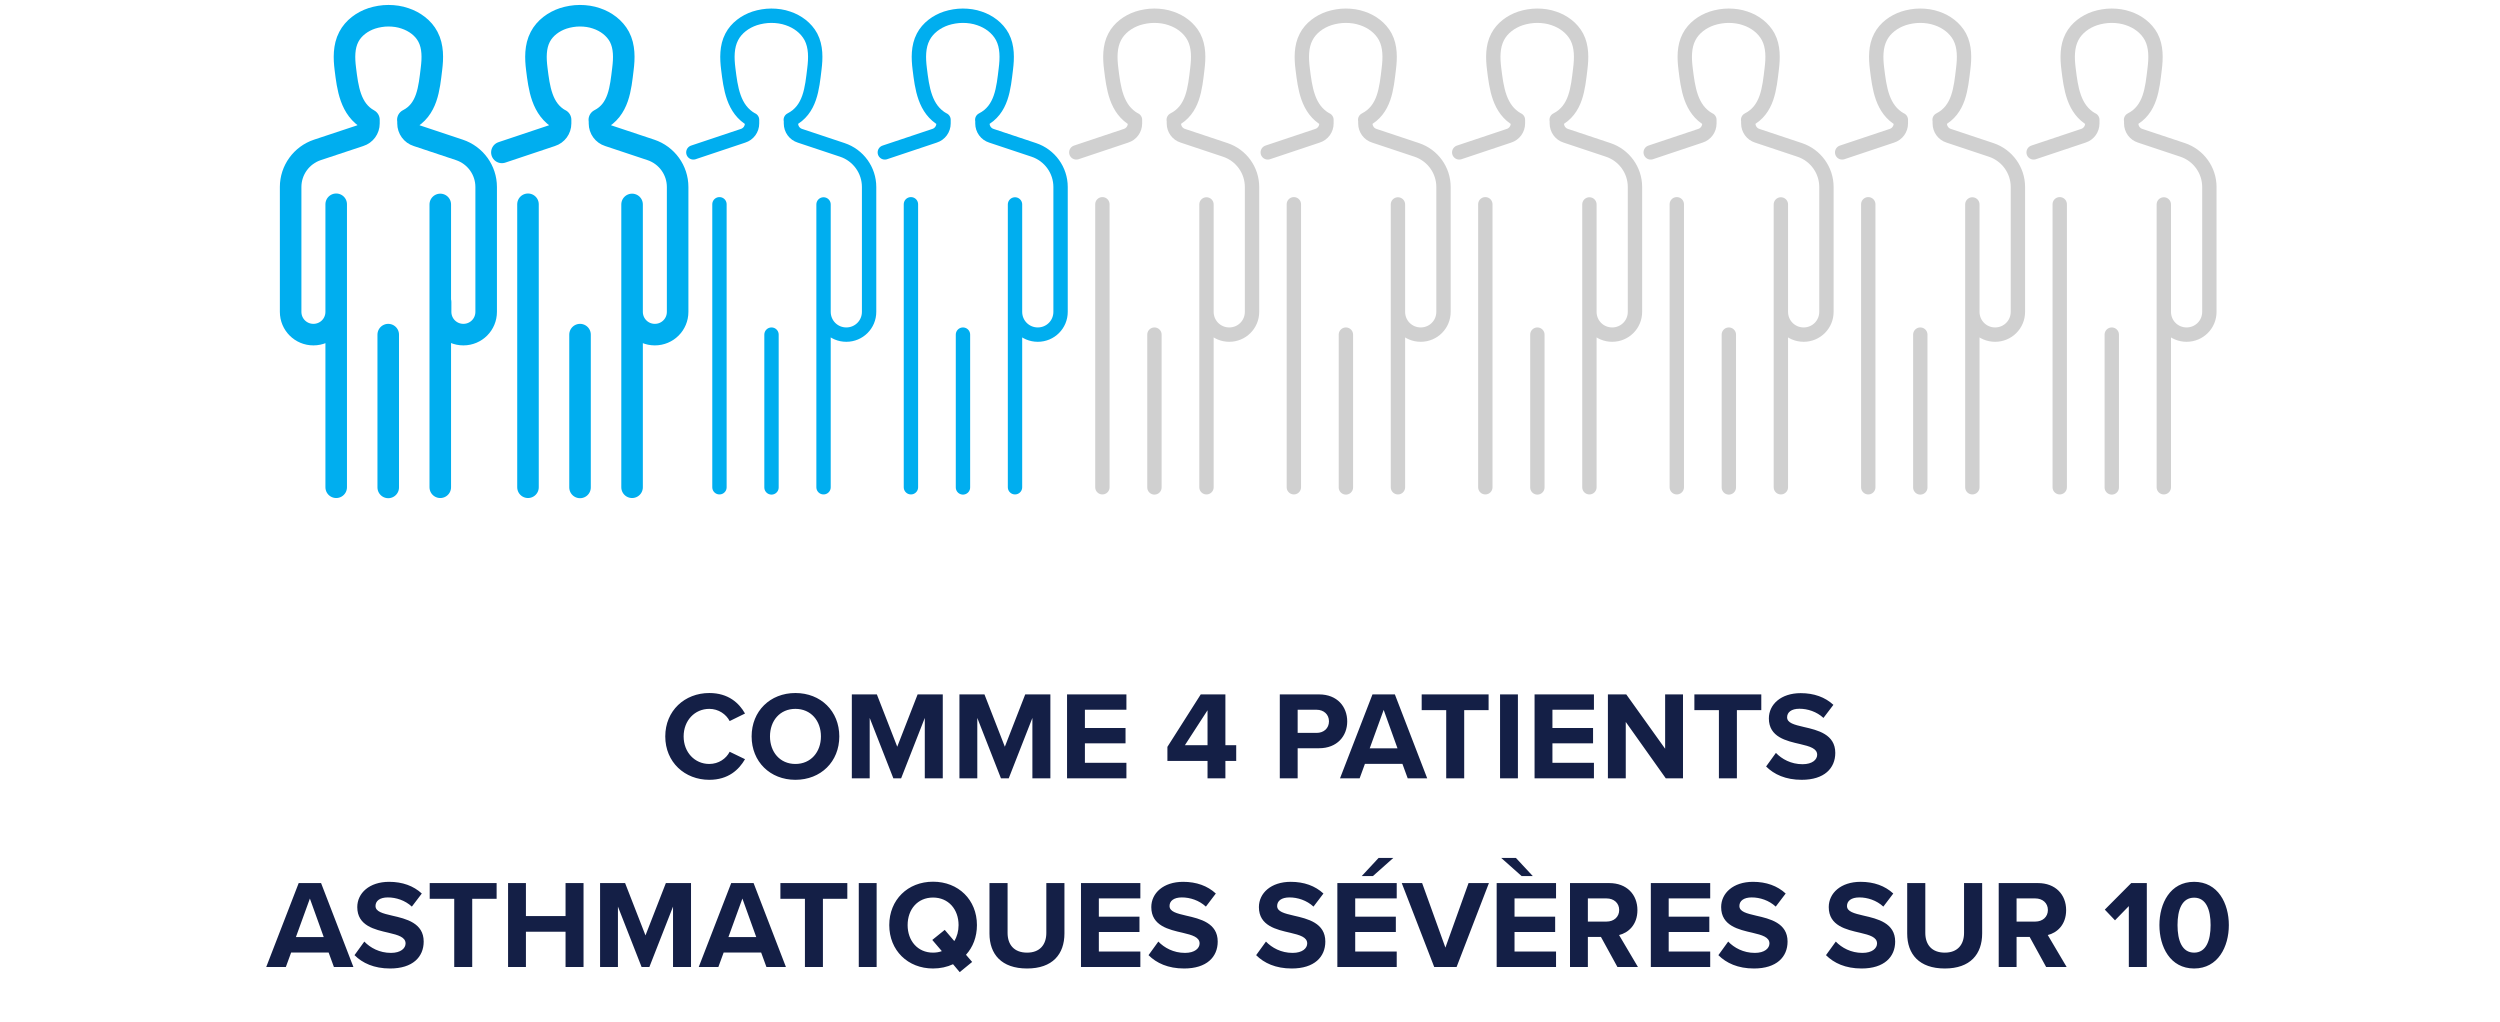
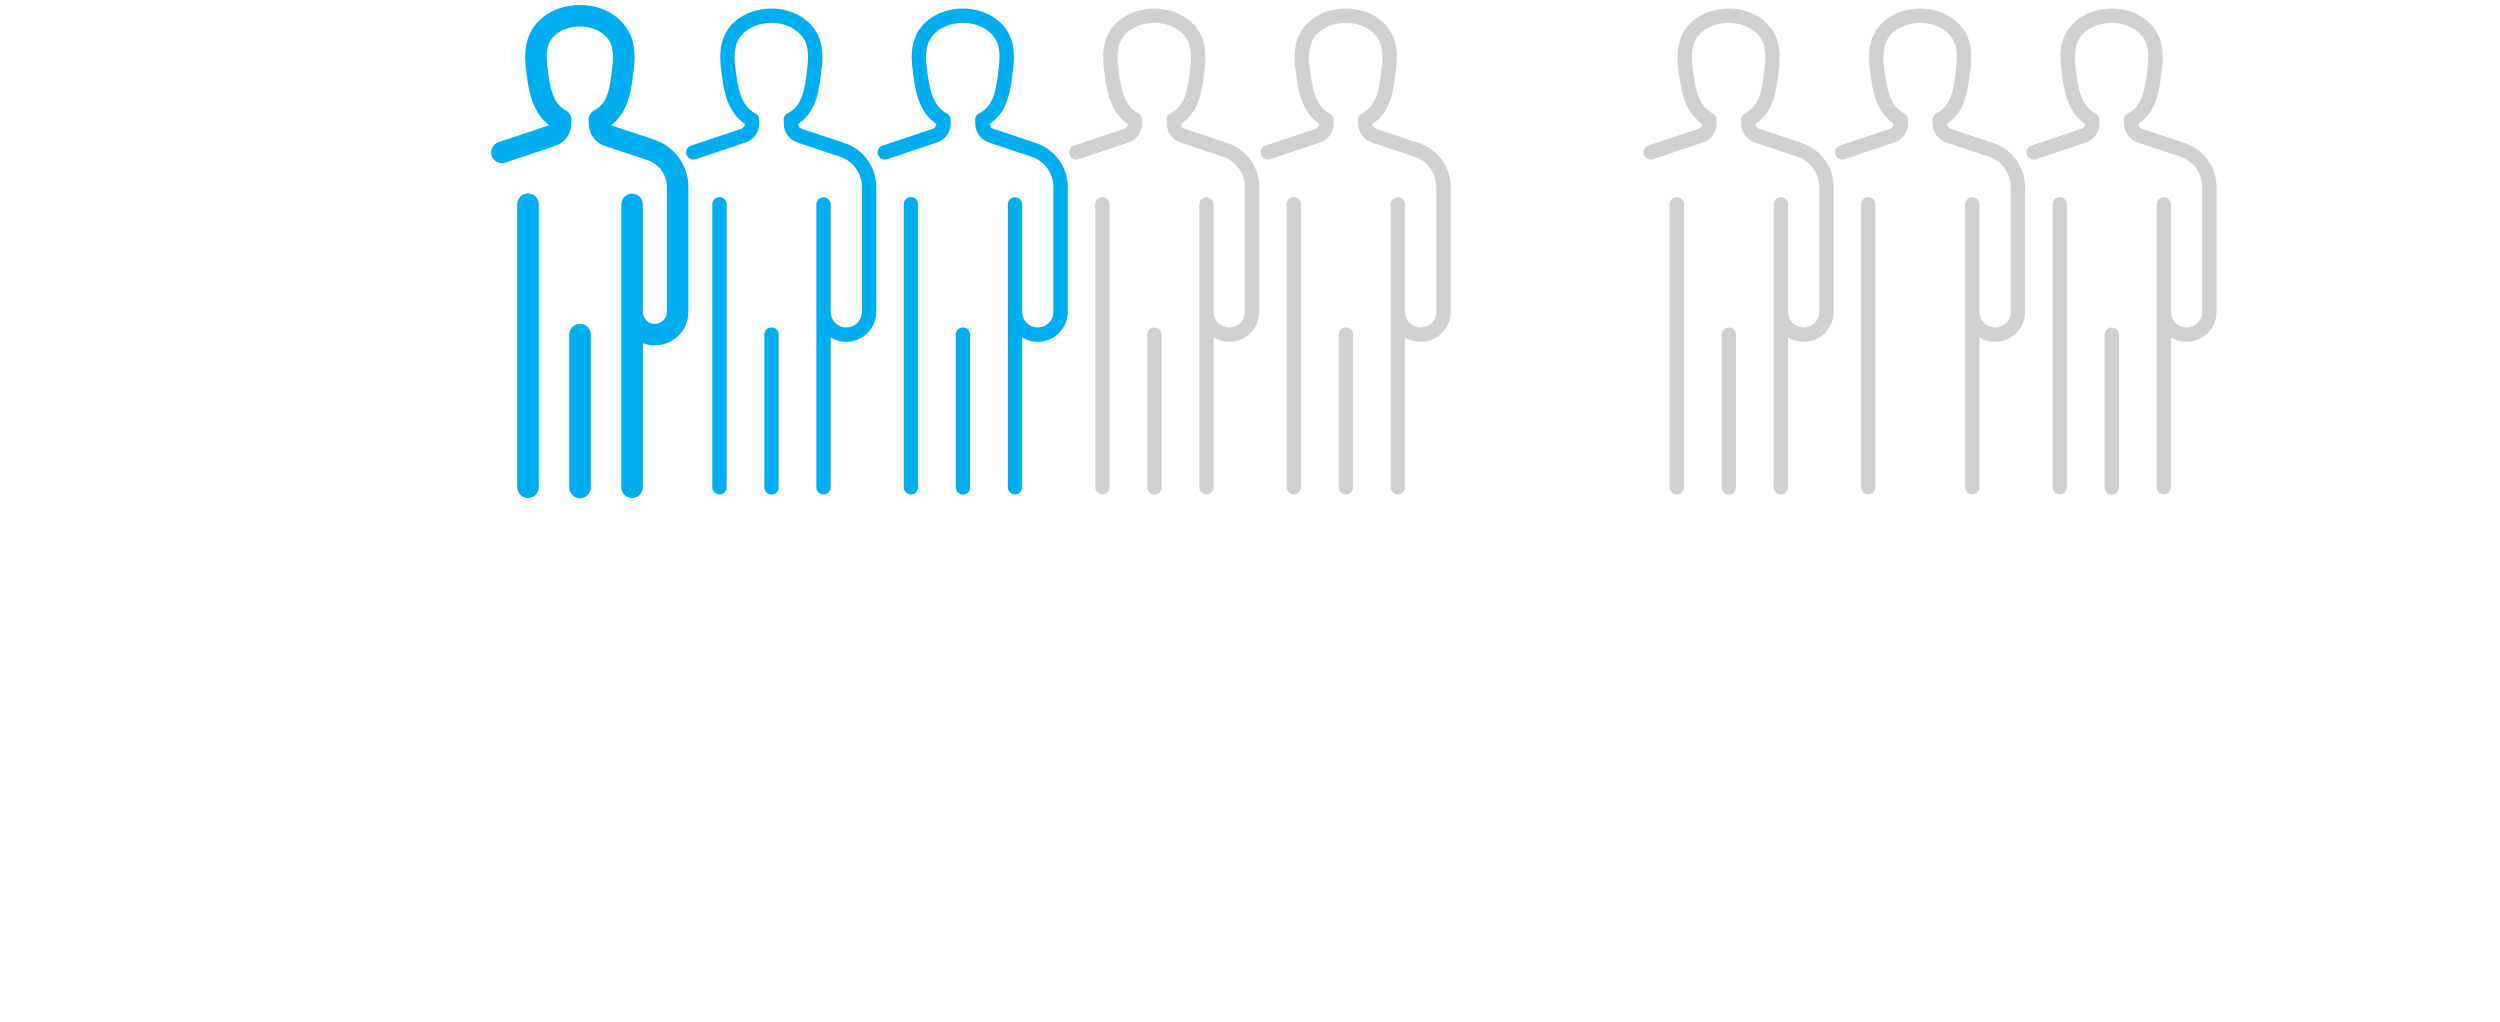
<svg xmlns="http://www.w3.org/2000/svg" width="318" height="130" viewBox="0 0 318 130" fill="none">
-   <path d="M51.879 15.239C54.374 13.97 54.586 11.2 54.882 8.768C55.051 7.414 55.093 5.934 54.438 4.686C53.846 3.544 52.725 2.74 51.519 2.338C50.864 2.106 50.123 2 49.404 2C48.685 2 47.945 2.127 47.289 2.338C46.084 2.74 44.963 3.544 44.371 4.686C43.715 5.934 43.758 7.414 43.927 8.768C44.223 11.136 44.54 13.928 46.93 15.239V15.705C46.93 16.424 46.465 17.058 45.788 17.27L40.374 19.067C38.343 19.744 36.969 21.648 36.969 23.784V39.666C36.969 41.274 38.259 42.564 39.866 42.564C41.474 42.564 42.764 41.274 42.764 39.666V38.419M51.9 15.239V15.705C51.9 16.424 52.365 17.058 53.042 17.27L58.435 19.067C60.465 19.744 61.84 21.648 61.84 23.784V39.666C61.84 41.274 60.55 42.564 58.943 42.564C57.335 42.564 56.045 41.274 56.045 39.666V38.419M49.383 42.564V62M56.003 26.004V61.979M42.764 25.983V61.979" stroke="#00AEEF" stroke-width="2.741" stroke-linecap="round" stroke-linejoin="round" />
  <path d="M76.234 15.239C78.729 13.97 78.941 11.2 79.237 8.768C79.406 7.414 79.448 5.934 78.793 4.686C78.179 3.544 77.079 2.74 75.874 2.338C75.218 2.106 74.478 2 73.759 2C73.04 2 72.3 2.127 71.644 2.338C70.439 2.74 69.318 3.544 68.725 4.686C68.07 5.934 68.112 7.414 68.281 8.768C68.578 11.136 68.895 13.928 71.285 15.239M76.255 15.239V15.705C76.255 16.424 76.72 17.058 77.397 17.27L82.79 19.067C84.82 19.744 86.195 21.648 86.195 23.784V39.666C86.195 41.274 84.905 42.564 83.297 42.564C81.69 42.564 80.4 41.274 80.4 39.666V38.419M71.306 15.239V15.705C71.306 16.424 70.84 17.058 70.164 17.27L63.84 19.385M73.78 42.564V62M80.4 26.004V61.979M67.16 25.983V61.979" stroke="#00AEEF" stroke-width="2.741" stroke-linecap="round" stroke-linejoin="round" />
  <path d="M100.588 15.239C103.084 13.97 103.295 11.2 103.591 8.768C103.76 7.414 103.803 5.934 103.147 4.686C102.534 3.544 101.434 2.74 100.229 2.338C99.573 2.106 98.833 2 98.114 2C97.394 2 96.654 2.127 95.999 2.338C94.793 2.74 93.672 3.544 93.08 4.686C92.424 5.934 92.467 7.414 92.636 8.768C92.932 11.136 93.249 13.928 95.639 15.239M100.609 15.239V15.705C100.609 16.424 101.074 17.058 101.751 17.27L107.144 19.067C109.175 19.744 110.549 21.648 110.549 23.784V39.666C110.549 41.274 109.259 42.564 107.652 42.564C106.045 42.564 104.754 41.274 104.754 39.666V38.419M95.66 15.239V15.705C95.66 16.424 95.195 17.058 94.518 17.27L88.195 19.385M98.135 42.564V62M104.754 26.004V61.979M91.515 25.983V61.979" stroke="#00AEEF" stroke-width="1.827" stroke-linecap="round" stroke-linejoin="round" />
  <path d="M124.943 15.239C127.438 13.97 127.65 11.2 127.946 8.768C128.115 7.414 128.157 5.934 127.502 4.686C126.888 3.544 125.789 2.74 124.583 2.338C123.928 2.106 123.187 2 122.468 2C121.749 2 121.009 2.127 120.353 2.338C119.148 2.74 118.027 3.544 117.435 4.686C116.779 5.934 116.821 7.414 116.991 8.768C117.287 11.136 117.604 13.928 119.994 15.239M124.964 15.239V15.705C124.964 16.424 125.429 17.058 126.106 17.27L131.499 19.067C133.529 19.744 134.904 21.648 134.904 23.784V39.666C134.904 41.274 133.614 42.564 132.006 42.564C130.399 42.564 129.109 41.274 129.109 39.666V38.419M120.015 15.239V15.705C120.015 16.424 119.55 17.058 118.873 17.27L112.549 19.385M122.489 42.564V62M129.109 26.004V61.979M115.87 25.983V61.979" stroke="#00AEEF" stroke-width="1.827" stroke-linecap="round" stroke-linejoin="round" />
  <path d="M149.297 15.239C151.793 13.97 152.004 11.2 152.3 8.768C152.47 7.414 152.512 5.934 151.856 4.686C151.243 3.544 150.143 2.74 148.938 2.338C148.282 2.106 147.542 2 146.823 2C146.104 2 145.363 2.127 144.708 2.338C143.502 2.74 142.381 3.544 141.789 4.686C141.134 5.934 141.176 7.414 141.345 8.768C141.641 11.136 141.958 13.928 144.348 15.239M149.318 15.239V15.705C149.318 16.424 149.784 17.058 150.46 17.27L155.853 19.067C157.884 19.744 159.258 21.648 159.258 23.784V39.666C159.258 41.274 157.968 42.564 156.361 42.564C154.754 42.564 153.464 41.274 153.464 39.666V38.419M144.369 15.239V15.705C144.369 16.424 143.904 17.058 143.227 17.27L136.904 19.385M146.844 42.564V62M153.464 26.004V61.979M140.224 25.983V61.979" stroke="#D0D0D0" stroke-width="1.827" stroke-linecap="round" stroke-linejoin="round" />
  <path d="M173.652 15.239C176.147 13.97 176.359 11.2 176.655 8.768C176.824 7.414 176.866 5.934 176.211 4.686C175.597 3.544 174.498 2.74 173.292 2.338C172.637 2.106 171.896 2 171.177 2C170.458 2 169.718 2.127 169.062 2.338C167.857 2.74 166.736 3.544 166.144 4.686C165.488 5.934 165.531 7.414 165.7 8.768C165.996 11.136 166.313 13.928 168.703 15.239M173.673 15.239V15.705C173.673 16.424 174.138 17.058 174.815 17.27L180.208 19.067C182.238 19.744 183.613 21.648 183.613 23.784V39.666C183.613 41.274 182.323 42.564 180.716 42.564C179.108 42.564 177.818 41.274 177.818 39.666V38.419M168.724 15.239V15.705C168.724 16.424 168.259 17.058 167.582 17.27L161.258 19.385M171.198 42.564V62M177.818 26.004V61.979M164.579 25.983V61.979" stroke="#D0D0D0" stroke-width="1.827" stroke-linecap="round" stroke-linejoin="round" />
-   <path d="M198.006 15.239C200.502 13.97 200.713 11.2 201.01 8.768C201.179 7.414 201.221 5.934 200.565 4.686C199.952 3.544 198.852 2.74 197.647 2.338C196.991 2.106 196.251 2 195.532 2C194.813 2 194.073 2.127 193.417 2.338C192.212 2.74 191.091 3.544 190.498 4.686C189.843 5.934 189.885 7.414 190.054 8.768C190.35 11.136 190.668 13.928 193.058 15.239M198.028 15.239V15.705C198.028 16.424 198.493 17.058 199.17 17.27L204.563 19.067C206.593 19.744 207.968 21.648 207.968 23.784V39.666C207.968 41.274 206.678 42.564 205.07 42.564C203.463 42.564 202.173 41.274 202.173 39.666V38.419M193.079 15.239V15.705C193.079 16.424 192.613 17.058 191.937 17.27L185.613 19.385M195.553 42.564V62M202.173 26.004V61.979M188.933 25.983V61.979" stroke="#D0D0D0" stroke-width="1.827" stroke-linecap="round" stroke-linejoin="round" />
  <path d="M222.361 15.239C224.857 13.97 225.068 11.2 225.364 8.768C225.533 7.414 225.576 5.934 224.92 4.686C224.307 3.544 223.207 2.74 222.001 2.338C221.346 2.106 220.606 2 219.887 2C219.168 2 218.427 2.127 217.772 2.338C216.566 2.74 215.445 3.544 214.853 4.686C214.197 5.934 214.24 7.414 214.409 8.768C214.705 11.136 215.022 13.928 217.412 15.239M222.382 15.239V15.705C222.382 16.424 222.847 17.058 223.524 17.27L228.917 19.067C230.948 19.744 232.322 21.648 232.322 23.784V39.666C232.322 41.274 231.032 42.564 229.425 42.564C227.817 42.564 226.527 41.274 226.527 39.666V38.419M217.433 15.239V15.705C217.433 16.424 216.968 17.058 216.291 17.27L209.968 19.385M219.908 42.564V62M226.527 26.004V61.979M213.288 25.983V61.979" stroke="#D0D0D0" stroke-width="1.827" stroke-linecap="round" stroke-linejoin="round" />
-   <path d="M246.716 15.239C249.211 13.97 249.423 11.2 249.719 8.768C249.888 7.414 249.93 5.934 249.275 4.686C248.661 3.544 247.561 2.74 246.356 2.338C245.7 2.106 244.96 2 244.241 2C243.522 2 242.782 2.127 242.126 2.338C240.921 2.74 239.8 3.544 239.208 4.686C238.552 5.934 238.594 7.414 238.763 8.768C239.06 11.136 239.377 13.928 241.767 15.239M246.737 15.239V15.705C246.737 16.424 247.202 17.058 247.879 17.27L253.272 19.067C255.302 19.744 256.677 21.648 256.677 23.784V39.666C256.677 41.274 255.387 42.564 253.779 42.564C252.172 42.564 250.882 41.274 250.882 39.666V38.419M241.788 15.239V15.705C241.788 16.424 241.323 17.058 240.646 17.27L234.322 19.385M244.262 42.564V62M250.882 26.004V61.979M237.643 25.983V61.979" stroke="#D0D0D0" stroke-width="1.827" stroke-linecap="round" stroke-linejoin="round" />
+   <path d="M246.716 15.239C249.211 13.97 249.423 11.2 249.719 8.768C249.888 7.414 249.93 5.934 249.275 4.686C248.661 3.544 247.561 2.74 246.356 2.338C245.7 2.106 244.96 2 244.241 2C243.522 2 242.782 2.127 242.126 2.338C240.921 2.74 239.8 3.544 239.208 4.686C238.552 5.934 238.594 7.414 238.763 8.768C239.06 11.136 239.377 13.928 241.767 15.239M246.737 15.239V15.705C246.737 16.424 247.202 17.058 247.879 17.27L253.272 19.067C255.302 19.744 256.677 21.648 256.677 23.784V39.666C256.677 41.274 255.387 42.564 253.779 42.564C252.172 42.564 250.882 41.274 250.882 39.666V38.419M241.788 15.239V15.705C241.788 16.424 241.323 17.058 240.646 17.27L234.322 19.385M244.262 42.564M250.882 26.004V61.979M237.643 25.983V61.979" stroke="#D0D0D0" stroke-width="1.827" stroke-linecap="round" stroke-linejoin="round" />
  <path d="M271.07 15.239C273.566 13.97 273.777 11.2 274.073 8.768C274.242 7.414 274.285 5.934 273.629 4.686C273.016 3.544 271.916 2.74 270.711 2.338C270.055 2.106 269.315 2 268.596 2C267.877 2 267.136 2.127 266.481 2.338C265.275 2.74 264.154 3.544 263.562 4.686C262.907 5.934 262.949 7.414 263.118 8.768C263.414 11.136 263.731 13.928 266.121 15.239M271.091 15.239V15.705C271.091 16.424 271.557 17.058 272.233 17.27L277.626 19.067C279.657 19.744 281.031 21.648 281.031 23.784V39.666C281.031 41.274 279.741 42.564 278.134 42.564C276.527 42.564 275.237 41.274 275.237 39.666V38.419M266.142 15.239V15.705C266.142 16.424 265.677 17.058 265 17.27L258.677 19.385M268.617 42.564V62M275.237 26.004V61.979M261.997 25.983V61.979" stroke="#D0D0D0" stroke-width="1.827" stroke-linecap="round" stroke-linejoin="round" />
-   <path d="M90.222 99.192C87.102 99.192 84.622 96.952 84.622 93.672C84.622 90.392 87.102 88.152 90.222 88.152C92.654 88.152 94.014 89.432 94.766 90.76L92.814 91.72C92.366 90.856 91.406 90.168 90.222 90.168C88.366 90.168 86.958 91.656 86.958 93.672C86.958 95.688 88.366 97.176 90.222 97.176C91.406 97.176 92.366 96.504 92.814 95.624L94.766 96.568C93.998 97.896 92.654 99.192 90.222 99.192ZM95.606 93.672C95.606 90.456 97.959 88.152 101.175 88.152C104.407 88.152 106.759 90.456 106.759 93.672C106.759 96.888 104.407 99.192 101.175 99.192C97.959 99.192 95.606 96.888 95.606 93.672ZM104.423 93.672C104.423 91.672 103.142 90.168 101.175 90.168C99.207 90.168 97.942 91.672 97.942 93.672C97.942 95.656 99.207 97.176 101.175 97.176C103.142 97.176 104.423 95.656 104.423 93.672ZM117.633 99V91.32L114.625 99H113.633L110.625 91.32V99H108.353V88.328H111.537L114.129 94.984L116.721 88.328H119.921V99H117.633ZM131.32 99V91.32L128.312 99H127.32L124.312 91.32V99H122.04V88.328H125.224L127.816 94.984L130.408 88.328H133.608V99H131.32ZM135.728 99V88.328H143.28V90.28H138V92.6H143.168V94.552H138V97.032H143.28V99H135.728ZM153.598 99V96.792H148.494V95L152.734 88.328H155.87V94.792H157.246V96.792H155.87V99H153.598ZM153.598 90.344L150.718 94.792H153.598V90.344ZM162.79 99V88.328H167.782C170.102 88.328 171.366 89.896 171.366 91.768C171.366 93.624 170.086 95.176 167.782 95.176H165.062V99H162.79ZM169.046 91.752C169.046 90.872 168.374 90.28 167.478 90.28H165.062V93.224H167.478C168.374 93.224 169.046 92.648 169.046 91.752ZM179.059 99L178.387 97.16H173.619L172.947 99H170.451L174.579 88.328H177.427L181.539 99H179.059ZM176.003 90.296L174.227 95.192H177.763L176.003 90.296ZM183.958 99V90.328H180.838V88.328H189.35V90.328H186.246V99H183.958ZM190.806 99V88.328H193.078V99H190.806ZM195.197 99V88.328H202.749V90.28H197.469V92.6H202.637V94.552H197.469V97.032H202.749V99H195.197ZM211.885 99L206.797 91.832V99H204.525V88.328H206.861L211.805 95.24V88.328H214.077V99H211.885ZM218.645 99V90.328H215.525V88.328H224.037V90.328H220.933V99H218.645ZM224.648 97.496L225.896 95.768C226.648 96.552 227.816 97.208 229.288 97.208C230.536 97.208 231.144 96.616 231.144 96.008C231.144 95.208 230.216 94.936 228.984 94.648C227.24 94.248 225 93.768 225 91.384C225 89.608 226.536 88.168 229.048 88.168C230.744 88.168 232.152 88.68 233.208 89.656L231.944 91.32C231.08 90.52 229.928 90.152 228.888 90.152C227.864 90.152 227.32 90.6 227.32 91.24C227.32 91.96 228.216 92.184 229.448 92.472C231.208 92.872 233.448 93.4 233.448 95.768C233.448 97.72 232.056 99.192 229.176 99.192C227.128 99.192 225.656 98.504 224.648 97.496ZM42.473 123L41.801 121.16H37.033L36.361 123H33.865L37.993 112.328H40.841L44.953 123H42.473ZM39.417 114.296L37.641 119.192H41.177L39.417 114.296ZM45.093 121.496L46.341 119.768C47.093 120.552 48.261 121.208 49.733 121.208C50.981 121.208 51.589 120.616 51.589 120.008C51.589 119.208 50.661 118.936 49.429 118.648C47.685 118.248 45.445 117.768 45.445 115.384C45.445 113.608 46.981 112.168 49.493 112.168C51.189 112.168 52.597 112.68 53.653 113.656L52.389 115.32C51.525 114.52 50.373 114.152 49.333 114.152C48.309 114.152 47.765 114.6 47.765 115.24C47.765 115.96 48.661 116.184 49.893 116.472C51.653 116.872 53.893 117.4 53.893 119.768C53.893 121.72 52.501 123.192 49.621 123.192C47.573 123.192 46.101 122.504 45.093 121.496ZM57.778 123V114.328H54.658V112.328H63.17V114.328H60.066V123H57.778ZM71.938 123V118.52H66.898V123H64.626V112.328H66.898V116.52H71.938V112.328H74.226V123H71.938ZM85.609 123V115.32L82.601 123H81.609L78.601 115.32V123H76.329V112.328H79.513L82.105 118.984L84.697 112.328H87.897V123H85.609ZM97.489 123L96.817 121.16H92.049L91.377 123H88.881L93.009 112.328H95.857L99.969 123H97.489ZM94.433 114.296L92.657 119.192H96.193L94.433 114.296ZM102.387 123V114.328H99.267V112.328H107.779V114.328H104.675V123H102.387ZM109.236 123V112.328H111.508V123H109.236ZM124.266 117.672C124.266 119.176 123.754 120.488 122.874 121.448L123.658 122.36L122.074 123.656L121.226 122.648C120.474 123 119.61 123.192 118.682 123.192C115.466 123.192 113.114 120.888 113.114 117.672C113.114 114.456 115.466 112.152 118.682 112.152C121.914 112.152 124.266 114.456 124.266 117.672ZM118.682 121.176C119.082 121.176 119.466 121.112 119.802 120.984L118.586 119.56L120.17 118.28L121.386 119.704C121.738 119.144 121.93 118.44 121.93 117.672C121.93 115.672 120.65 114.168 118.682 114.168C116.714 114.168 115.45 115.672 115.45 117.672C115.45 119.656 116.714 121.176 118.682 121.176ZM125.861 118.744V112.328H128.165V118.664C128.165 120.152 128.981 121.176 130.645 121.176C132.277 121.176 133.093 120.152 133.093 118.664V112.328H135.397V118.728C135.397 121.384 133.877 123.192 130.645 123.192C127.381 123.192 125.861 121.368 125.861 118.744ZM137.501 123V112.328H145.053V114.28H139.773V116.6H144.941V118.552H139.773V121.032H145.053V123H137.501ZM146.093 121.496L147.341 119.768C148.093 120.552 149.261 121.208 150.733 121.208C151.981 121.208 152.589 120.616 152.589 120.008C152.589 119.208 151.661 118.936 150.429 118.648C148.685 118.248 146.445 117.768 146.445 115.384C146.445 113.608 147.981 112.168 150.493 112.168C152.189 112.168 153.597 112.68 154.653 113.656L153.389 115.32C152.525 114.52 151.373 114.152 150.333 114.152C149.309 114.152 148.765 114.6 148.765 115.24C148.765 115.96 149.661 116.184 150.893 116.472C152.653 116.872 154.893 117.4 154.893 119.768C154.893 121.72 153.501 123.192 150.621 123.192C148.573 123.192 147.101 122.504 146.093 121.496ZM159.781 121.496L161.029 119.768C161.781 120.552 162.949 121.208 164.421 121.208C165.669 121.208 166.277 120.616 166.277 120.008C166.277 119.208 165.349 118.936 164.117 118.648C162.373 118.248 160.133 117.768 160.133 115.384C160.133 113.608 161.669 112.168 164.181 112.168C165.877 112.168 167.285 112.68 168.341 113.656L167.077 115.32C166.213 114.52 165.061 114.152 164.021 114.152C162.997 114.152 162.453 114.6 162.453 115.24C162.453 115.96 163.349 116.184 164.581 116.472C166.341 116.872 168.581 117.4 168.581 119.768C168.581 121.72 167.189 123.192 164.309 123.192C162.261 123.192 160.789 122.504 159.781 121.496ZM174.639 111.432H173.215L175.359 109.128H177.231L174.639 111.432ZM170.111 123V112.328H177.663V114.28H172.383V116.6H177.551V118.552H172.383V121.032H177.663V123H170.111ZM182.431 123L178.303 112.328H180.895L183.855 120.536L186.799 112.328H189.391L185.279 123H182.431ZM193.544 111.432L190.952 109.128H192.824L194.968 111.432H193.544ZM190.376 123V112.328H197.928V114.28H192.648V116.6H197.816V118.552H192.648V121.032H197.928V123H190.376ZM205.736 123L203.64 119.176H201.976V123H199.704V112.328H204.696C206.92 112.328 208.28 113.784 208.28 115.768C208.28 117.656 207.096 118.664 205.944 118.936L208.344 123H205.736ZM205.96 115.752C205.96 114.856 205.272 114.28 204.36 114.28H201.976V117.224H204.36C205.272 117.224 205.96 116.648 205.96 115.752ZM209.986 123V112.328H217.538V114.28H212.258V116.6H217.426V118.552H212.258V121.032H217.538V123H209.986ZM218.578 121.496L219.826 119.768C220.578 120.552 221.746 121.208 223.218 121.208C224.466 121.208 225.074 120.616 225.074 120.008C225.074 119.208 224.146 118.936 222.914 118.648C221.17 118.248 218.93 117.768 218.93 115.384C218.93 113.608 220.466 112.168 222.978 112.168C224.674 112.168 226.082 112.68 227.138 113.656L225.874 115.32C225.01 114.52 223.858 114.152 222.818 114.152C221.794 114.152 221.25 114.6 221.25 115.24C221.25 115.96 222.146 116.184 223.378 116.472C225.138 116.872 227.378 117.4 227.378 119.768C227.378 121.72 225.986 123.192 223.106 123.192C221.058 123.192 219.586 122.504 218.578 121.496ZM232.265 121.496L233.513 119.768C234.265 120.552 235.433 121.208 236.905 121.208C238.153 121.208 238.761 120.616 238.761 120.008C238.761 119.208 237.833 118.936 236.601 118.648C234.857 118.248 232.617 117.768 232.617 115.384C232.617 113.608 234.153 112.168 236.665 112.168C238.361 112.168 239.769 112.68 240.825 113.656L239.561 115.32C238.697 114.52 237.545 114.152 236.505 114.152C235.481 114.152 234.937 114.6 234.937 115.24C234.937 115.96 235.833 116.184 237.065 116.472C238.825 116.872 241.065 117.4 241.065 119.768C241.065 121.72 239.673 123.192 236.793 123.192C234.745 123.192 233.273 122.504 232.265 121.496ZM242.595 118.744V112.328H244.899V118.664C244.899 120.152 245.715 121.176 247.379 121.176C249.011 121.176 249.827 120.152 249.827 118.664V112.328H252.131V118.728C252.131 121.384 250.611 123.192 247.379 123.192C244.115 123.192 242.595 121.368 242.595 118.744ZM260.268 123L258.172 119.176H256.508V123H254.236V112.328H259.228C261.452 112.328 262.812 113.784 262.812 115.768C262.812 117.656 261.628 118.664 260.476 118.936L262.876 123H260.268ZM260.492 115.752C260.492 114.856 259.804 114.28 258.892 114.28H256.508V117.224H258.892C259.804 117.224 260.492 116.648 260.492 115.752ZM270.787 123V115.256L269.027 117.064L267.731 115.704L271.091 112.328H273.075V123H270.787ZM274.677 117.672C274.677 114.92 276.037 112.168 279.093 112.168C282.133 112.168 283.509 114.92 283.509 117.672C283.509 120.424 282.133 123.192 279.093 123.192C276.037 123.192 274.677 120.424 274.677 117.672ZM281.189 117.672C281.189 115.704 280.613 114.184 279.093 114.184C277.557 114.184 276.981 115.704 276.981 117.672C276.981 119.64 277.557 121.176 279.093 121.176C280.613 121.176 281.189 119.64 281.189 117.672Z" fill="#141F46" />
</svg>